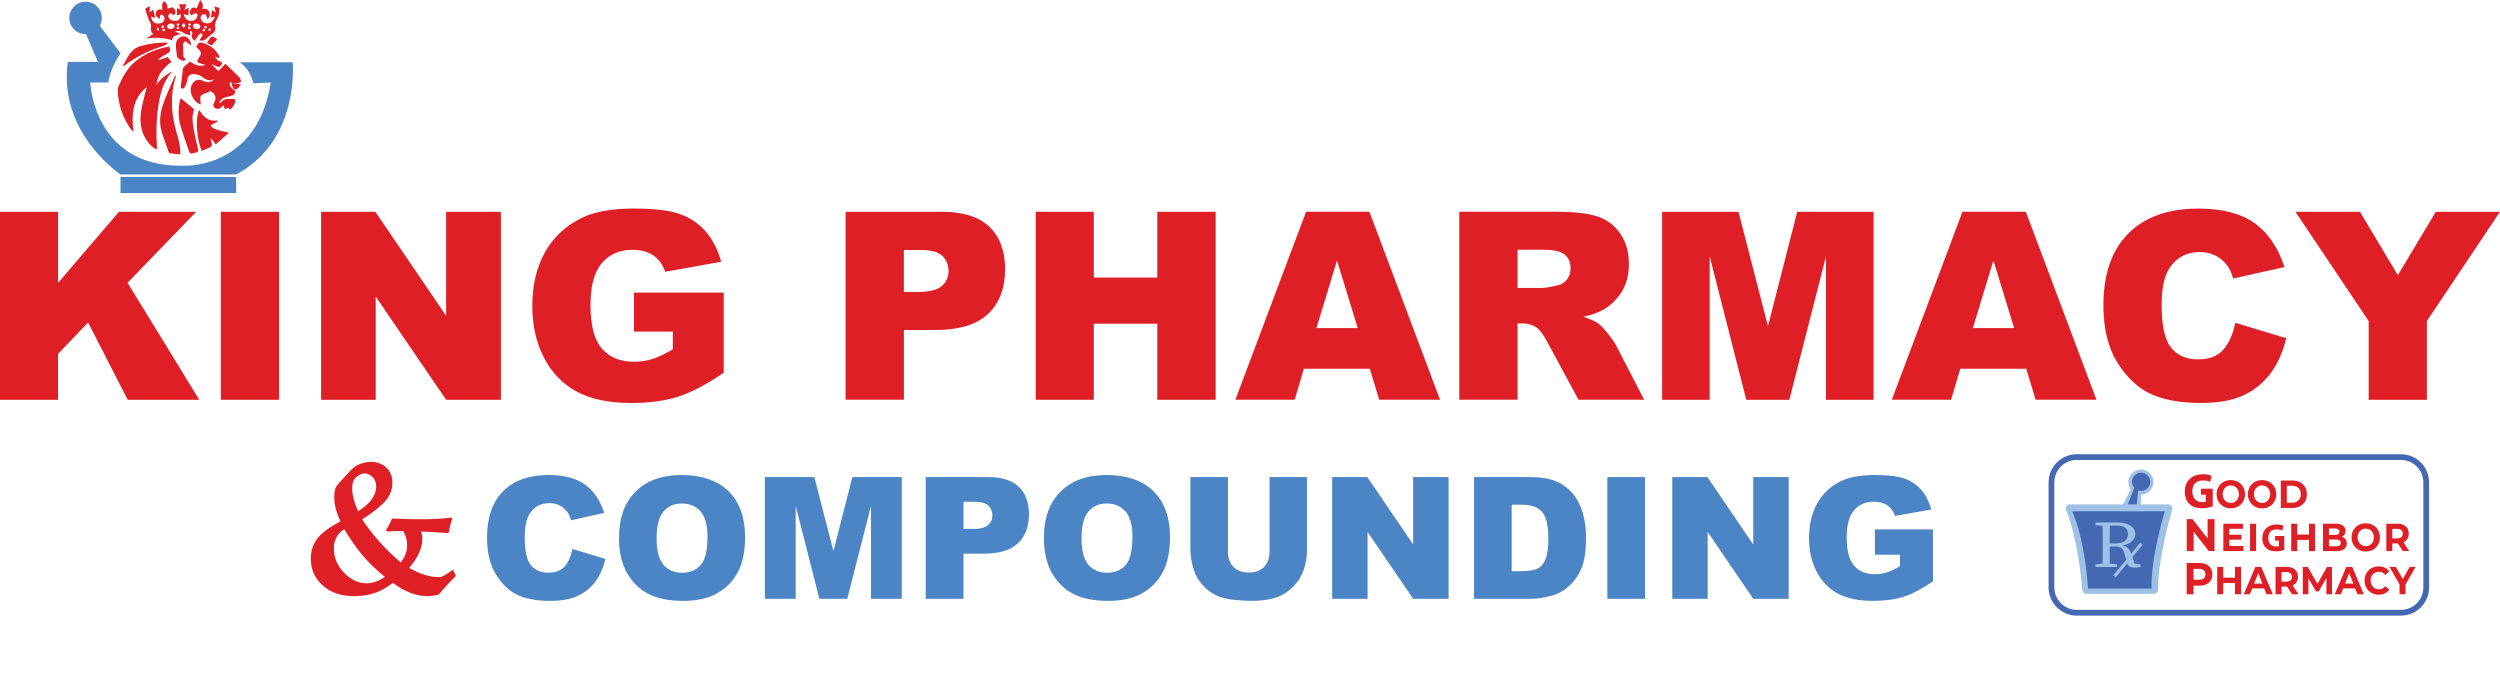
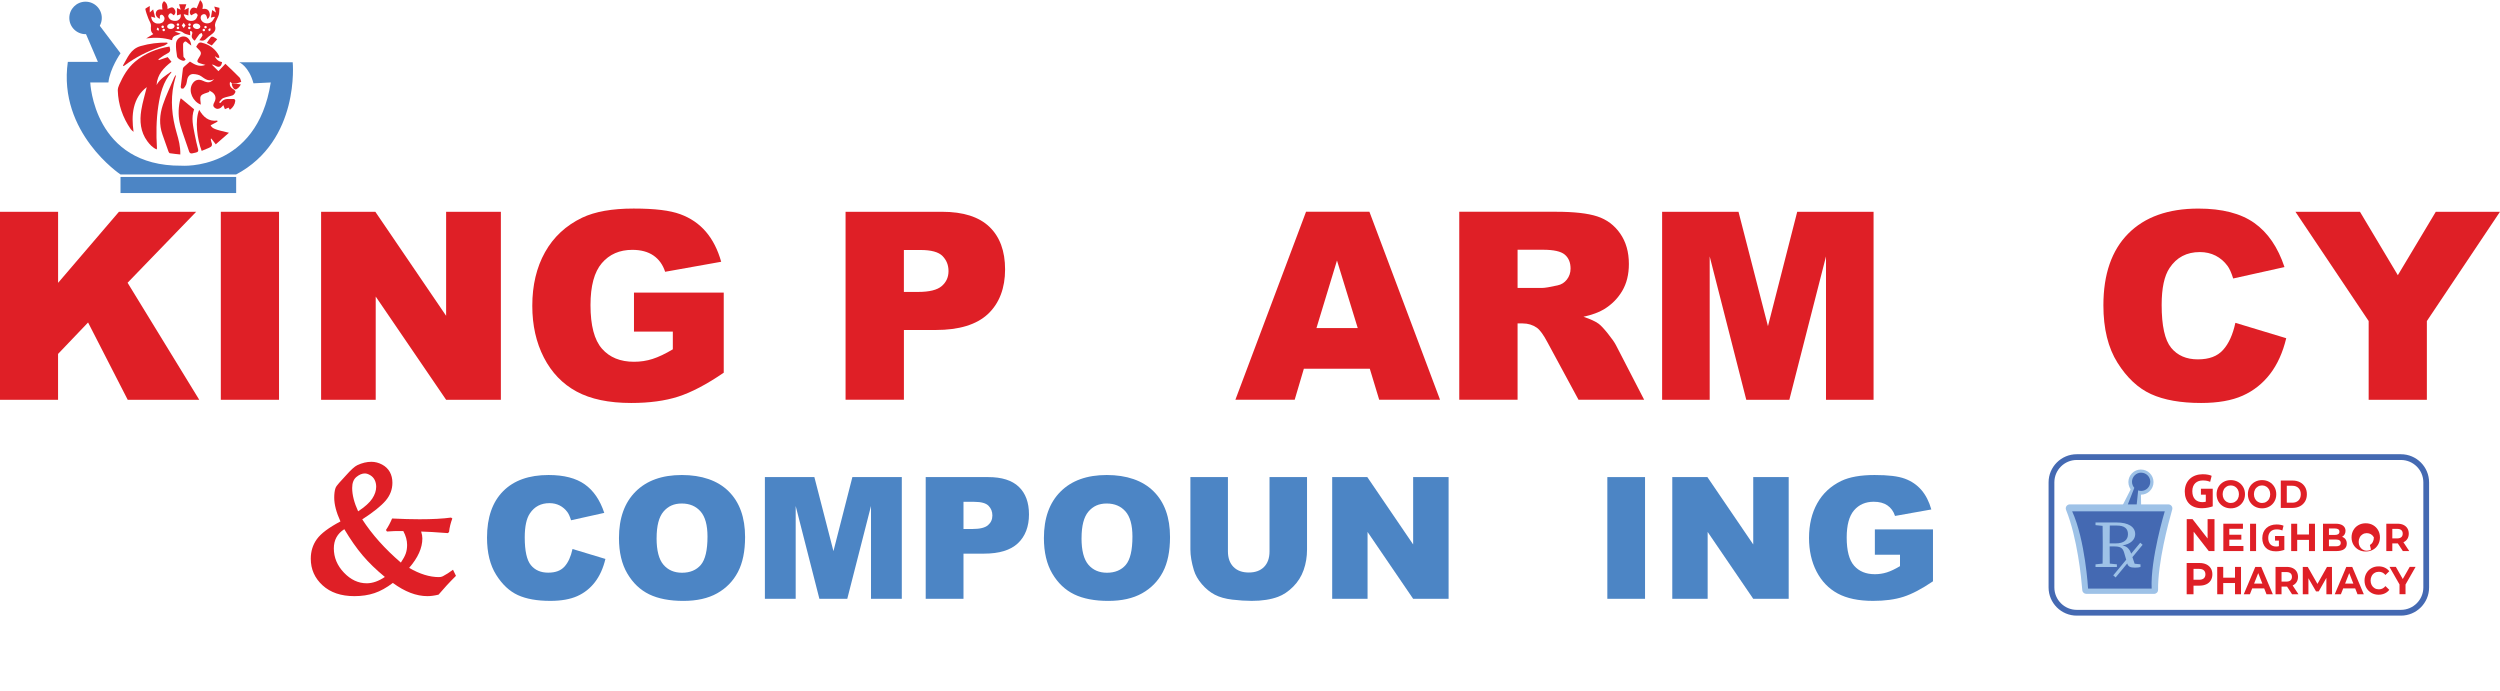
<svg xmlns="http://www.w3.org/2000/svg" id="Layer_1" data-name="Layer 1" width="891.24" height="246.43" viewBox="0 0 891.24 246.43">
  <defs>
    <style>
      .cls-1 {
        fill: #4469b2;
      }

      .cls-1, .cls-2, .cls-3, .cls-4 {
        stroke-width: 0px;
      }

      .cls-2 {
        fill: #4c85c5;
      }

      .cls-3 {
        fill: #df1f26;
      }

      .cls-4 {
        fill: #9ec2e7;
      }
    </style>
  </defs>
  <g>
    <path class="cls-3" d="M0,75.5h20.71v25.33l21.69-25.33h27.54l-24.46,25.3,25.55,41.72h-25.5l-14.13-27.56-10.7,11.21v16.35H0v-67.02Z" />
    <path class="cls-3" d="M78.72,75.5h20.75v67.02h-20.75v-67.02Z" />
    <path class="cls-3" d="M114.47,75.5h19.34l25.23,37.08v-37.08h19.52v67.02h-19.52l-25.1-36.8v36.8h-19.47v-67.02Z" />
    <path class="cls-3" d="M226.01,118.24v-13.94h32v28.57c-6.13,4.18-11.54,7.02-16.25,8.53-4.71,1.51-10.29,2.26-16.75,2.26-7.95,0-14.44-1.36-19.45-4.07-5.01-2.71-8.9-6.75-11.66-12.11-2.76-5.36-4.14-11.52-4.14-18.47,0-7.31,1.51-13.68,4.53-19.09,3.02-5.41,7.44-9.52,13.26-12.32,4.54-2.16,10.65-3.25,18.33-3.25s12.94.67,16.62,2.01c3.67,1.34,6.72,3.42,9.14,6.24,2.42,2.82,4.24,6.39,5.46,10.72l-19.98,3.57c-.82-2.53-2.22-4.46-4.18-5.81-1.97-1.34-4.47-2.01-7.52-2.01-4.54,0-8.16,1.58-10.86,4.73-2.7,3.15-4.05,8.14-4.05,14.97,0,7.25,1.36,12.43,4.09,15.54,2.73,3.11,6.53,4.66,11.41,4.66,2.32,0,4.53-.33,6.63-1.01,2.1-.67,4.51-1.81,7.22-3.43v-6.31h-13.85Z" />
    <path class="cls-3" d="M301.44,75.5h34.42c7.5,0,13.11,1.78,16.85,5.35,3.73,3.57,5.6,8.64,5.6,15.22s-2.03,12.05-6.1,15.86c-4.07,3.81-10.28,5.71-18.63,5.71h-11.34v24.87h-20.8v-67.02ZM322.24,104.07h5.07c3.99,0,6.8-.69,8.41-2.08,1.61-1.39,2.42-3.16,2.42-5.33s-.7-3.89-2.1-5.35c-1.4-1.46-4.04-2.19-7.91-2.19h-5.9v14.95Z" />
-     <path class="cls-3" d="M369.23,75.5h20.71v23.45h22.63v-23.45h20.8v67.02h-20.8v-27.11h-22.63v27.11h-20.71v-67.02Z" />
    <path class="cls-3" d="M488.33,131.45h-23.51l-3.27,11.06h-21.14l25.19-67.02h22.59l25.18,67.02h-21.69l-3.35-11.06ZM484.03,116.96l-7.4-24.09-7.32,24.09h14.72Z" />
    <path class="cls-3" d="M520.22,142.51v-67.02h34.51c6.4,0,11.29.55,14.67,1.65,3.38,1.1,6.11,3.13,8.18,6.1,2.07,2.97,3.11,6.59,3.11,10.86,0,3.72-.79,6.93-2.38,9.62s-3.77,4.88-6.54,6.56c-1.77,1.07-4.19,1.95-7.27,2.65,2.47.82,4.26,1.65,5.39,2.47.76.55,1.87,1.72,3.31,3.52,1.45,1.8,2.41,3.19,2.9,4.16l10.03,19.42h-23.4l-11.07-20.48c-1.4-2.65-2.65-4.37-3.75-5.17-1.49-1.04-3.18-1.55-5.07-1.55h-1.83v27.2h-20.8ZM541.02,102.65h8.73c.94,0,2.77-.3,5.49-.91,1.37-.27,2.49-.98,3.36-2.1.87-1.13,1.3-2.42,1.3-3.89,0-2.16-.69-3.82-2.06-4.98s-3.95-1.74-7.73-1.74h-9.1v13.62Z" />
    <path class="cls-3" d="M592.54,75.5h27.23l10.5,40.78,10.43-40.78h27.22v67.02h-16.96v-51.11l-13.07,51.11h-15.35l-13.04-51.11v51.11h-16.96v-67.02Z" />
-     <path class="cls-3" d="M722.34,131.45h-23.51l-3.27,11.06h-21.14l25.19-67.02h22.59l25.18,67.02h-21.69l-3.35-11.06ZM718.04,116.96l-7.4-24.09-7.32,24.09h14.72Z" />
    <path class="cls-3" d="M796.88,115.08l18.15,5.49c-1.22,5.09-3.14,9.34-5.76,12.75s-5.87,5.99-9.76,7.73-8.83,2.61-14.83,2.61c-7.28,0-13.23-1.06-17.85-3.17s-8.6-5.84-11.95-11.17c-3.35-5.33-5.03-12.15-5.03-20.47,0-11.09,2.95-19.61,8.85-25.56,5.9-5.95,14.24-8.93,25.03-8.93,8.44,0,15.08,1.71,19.91,5.12,4.83,3.41,8.42,8.66,10.77,15.73l-18.29,4.07c-.64-2.04-1.31-3.54-2.01-4.48-1.16-1.58-2.58-2.8-4.25-3.66-1.68-.85-3.55-1.28-5.62-1.28-4.69,0-8.29,1.89-10.79,5.66-1.89,2.8-2.83,7.2-2.83,13.19,0,7.43,1.13,12.52,3.38,15.27,2.25,2.75,5.42,4.13,9.51,4.13s6.96-1.11,8.98-3.34c2.03-2.22,3.5-5.46,4.41-9.69Z" />
    <path class="cls-3" d="M818.32,75.5h23l13.5,22.61,13.53-22.61h22.88l-26.06,38.95v28.07h-20.75v-28.07l-26.1-38.95Z" />
  </g>
  <g>
    <path class="cls-2" d="M204.08,195.71l11.75,3.55c-.79,3.3-2.03,6.05-3.73,8.26-1.7,2.21-3.8,3.88-6.32,5-2.52,1.12-5.72,1.69-9.6,1.69-4.72,0-8.57-.69-11.56-2.06-2.99-1.37-5.57-3.78-7.74-7.23s-3.26-7.87-3.26-13.25c0-7.18,1.91-12.69,5.73-16.55s9.22-5.78,16.21-5.78c5.47,0,9.76,1.11,12.89,3.32,3.13,2.21,5.45,5.6,6.97,10.18l-11.84,2.63c-.41-1.32-.85-2.29-1.3-2.9-.75-1.03-1.67-1.81-2.75-2.37-1.09-.55-2.3-.83-3.64-.83-3.04,0-5.37,1.22-6.99,3.67-1.22,1.81-1.83,4.66-1.83,8.54,0,4.81.73,8.11,2.19,9.89,1.46,1.78,3.51,2.68,6.16,2.68s4.5-.72,5.82-2.16c1.31-1.44,2.26-3.53,2.86-6.28Z" />
    <path class="cls-2" d="M220.66,191.81c0-7.08,1.97-12.6,5.92-16.55s9.44-5.92,16.49-5.92,12.79,1.94,16.69,5.82c3.91,3.88,5.86,9.31,5.86,16.29,0,5.07-.85,9.23-2.56,12.48-1.71,3.25-4.17,5.77-7.4,7.58-3.23,1.81-7.25,2.71-12.06,2.71s-8.94-.78-12.15-2.34c-3.21-1.56-5.81-4.03-7.8-7.4s-2.99-7.6-2.99-12.67ZM234.07,191.87c0,4.38.81,7.53,2.44,9.44s3.84,2.87,6.65,2.87,5.11-.94,6.69-2.81c1.58-1.87,2.37-5.24,2.37-10.09,0-4.08-.82-7.07-2.47-8.95-1.65-1.88-3.88-2.83-6.7-2.83s-4.87.96-6.51,2.87c-1.64,1.91-2.46,5.08-2.46,9.5Z" />
    <path class="cls-2" d="M272.69,170.08h17.63l6.8,26.4,6.75-26.4h17.62v43.39h-10.98v-33.09l-8.46,33.09h-9.94l-8.45-33.09v33.09h-10.98v-43.39Z" />
    <path class="cls-2" d="M330,170.08h22.29c4.85,0,8.49,1.15,10.91,3.46s3.63,5.59,3.63,9.86-1.32,7.8-3.95,10.27c-2.63,2.47-6.66,3.7-12.06,3.7h-7.34v16.1h-13.47v-43.39ZM343.47,188.58h3.29c2.58,0,4.4-.45,5.45-1.35,1.05-.9,1.57-2.05,1.57-3.45s-.45-2.52-1.36-3.46-2.61-1.42-5.12-1.42h-3.82v9.68Z" />
    <path class="cls-2" d="M372.15,191.81c0-7.08,1.97-12.6,5.92-16.55s9.44-5.92,16.49-5.92,12.79,1.94,16.69,5.82c3.91,3.88,5.86,9.31,5.86,16.29,0,5.07-.85,9.23-2.56,12.48-1.71,3.25-4.17,5.77-7.4,7.58-3.23,1.81-7.25,2.71-12.06,2.71s-8.94-.78-12.15-2.34c-3.21-1.56-5.81-4.03-7.8-7.4s-2.99-7.6-2.99-12.67ZM385.56,191.87c0,4.38.81,7.53,2.44,9.44s3.84,2.87,6.65,2.87,5.11-.94,6.69-2.81c1.58-1.87,2.37-5.24,2.37-10.09,0-4.08-.82-7.07-2.47-8.95-1.65-1.88-3.88-2.83-6.7-2.83s-4.87.96-6.51,2.87c-1.64,1.91-2.46,5.08-2.46,9.5Z" />
    <path class="cls-2" d="M452.57,170.08h13.38v25.85c0,2.56-.4,4.98-1.2,7.26-.8,2.28-2.05,4.27-3.76,5.98-1.71,1.71-3.5,2.9-5.37,3.59-2.6.97-5.73,1.45-9.38,1.45-2.11,0-4.42-.15-6.91-.44-2.5-.3-4.58-.88-6.26-1.76-1.68-.88-3.21-2.12-4.6-3.74-1.39-1.62-2.34-3.28-2.86-5-.83-2.76-1.24-5.21-1.24-7.34v-25.85h13.38v26.47c0,2.37.66,4.21,1.97,5.55,1.31,1.33,3.13,2,5.46,2s4.12-.66,5.43-1.97c1.31-1.31,1.97-3.17,1.97-5.58v-26.47Z" />
    <path class="cls-2" d="M474.92,170.08h12.52l16.34,24.01v-24.01h12.64v43.39h-12.64l-16.25-23.83v23.83h-12.61v-43.39Z" />
-     <path class="cls-2" d="M525.5,170.08h19.92c3.93,0,7.1.53,9.52,1.6,2.42,1.07,4.42,2.6,5.99,4.59,1.58,1.99,2.72,4.31,3.43,6.96.71,2.64,1.07,5.45,1.07,8.41,0,4.64-.53,8.23-1.58,10.79-1.06,2.56-2.52,4.7-4.4,6.42s-3.89,2.88-6.04,3.45c-2.94.79-5.6,1.18-7.99,1.18h-19.92v-43.39ZM538.91,179.91v23.71h3.29c2.8,0,4.8-.31,5.98-.93,1.18-.62,2.11-1.71,2.78-3.26.67-1.55,1.01-4.06,1.01-7.53,0-4.6-.75-7.75-2.25-9.44-1.5-1.7-3.99-2.54-7.46-2.54h-3.34Z" />
    <path class="cls-2" d="M573.01,170.08h13.44v43.39h-13.44v-43.39Z" />
    <path class="cls-2" d="M596.16,170.08h12.52l16.34,24.01v-24.01h12.64v43.39h-12.64l-16.25-23.83v23.83h-12.61v-43.39Z" />
    <path class="cls-2" d="M668.38,197.76v-9.03h20.72v18.5c-3.97,2.7-7.47,4.54-10.52,5.52-3.05.98-6.67,1.46-10.85,1.46-5.15,0-9.35-.88-12.59-2.63-3.25-1.76-5.76-4.37-7.55-7.84-1.79-3.47-2.68-7.46-2.68-11.96,0-4.74.98-8.86,2.93-12.36,1.95-3.5,4.81-6.16,8.58-7.98,2.94-1.4,6.9-2.1,11.87-2.1s8.38.43,10.76,1.3c2.38.87,4.35,2.22,5.92,4.04s2.75,4.14,3.54,6.94l-12.94,2.31c-.53-1.64-1.44-2.89-2.71-3.76-1.27-.87-2.9-1.3-4.87-1.3-2.94,0-5.28,1.02-7.03,3.06-1.75,2.04-2.62,5.27-2.62,9.69,0,4.7.88,8.05,2.65,10.06,1.77,2.01,4.23,3.02,7.38,3.02,1.5,0,2.93-.22,4.29-.65,1.36-.43,2.92-1.17,4.68-2.22v-4.08h-8.97Z" />
  </g>
  <path class="cls-3" d="M161.49,203.1l1.06,2.19c-2.26,2.23-4.33,4.47-6.21,6.7-1.44.35-2.77.53-3.98.53-3.94,0-8.04-1.57-12.31-4.71-2.24,1.7-4.42,2.92-6.55,3.63-2.14.72-4.52,1.08-7.15,1.08-4.76,0-8.54-1.28-11.35-3.85-2.81-2.57-4.21-5.73-4.21-9.5,0-2.63.72-4.96,2.17-6.97,1.45-2.01,4.25-4.12,8.41-6.31-1.48-3.23-2.22-6.06-2.22-8.47,0-1.37.14-2.49.43-3.35.15-.49.6-1.13,1.33-1.93l2.39-2.62c1.81-2.04,3.17-3.27,4.08-3.69,1.7-.8,3.37-1.2,5.01-1.2,1.33,0,2.6.33,3.82.98,1.22.65,2.13,1.53,2.75,2.64.62,1.11.93,2.39.93,3.85,0,2.37-.81,4.5-2.42,6.39-1.62,1.89-4.39,4.11-8.33,6.66,3.5,5.4,8.09,10.54,13.77,15.41.86-1.28,1.45-2.38,1.76-3.29.31-.91.46-1.91.46-3.02,0-1.61-.45-3.26-1.36-4.94h-1.66c-.84-.02-2.22.03-4.15.17l-.37-.53c.84-1.25,1.57-2.62,2.19-4.11,3.61.18,6.87.27,9.79.27,4.58,0,8.32-.2,11.22-.6l.46.33c-.62,1.65-1.01,3.25-1.16,4.81l-.43.4c-4.34-.33-7.51-.52-9.52-.56.29.91.43,1.73.43,2.46,0,3.38-1.57,6.88-4.71,10.49,3.76,2.19,7.3,3.29,10.62,3.29.53,0,1-.1,1.39-.3,1.15-.6,2.36-1.37,3.62-2.32ZM122.73,188.66c-2.48,1.59-3.72,3.87-3.72,6.84,0,3.25,1.21,6.14,3.62,8.66,2.41,2.52,5.11,3.78,8.1,3.78,2.08,0,4.24-.75,6.47-2.26-3.12-2.57-5.76-5.12-7.91-7.67-2.16-2.54-4.34-5.66-6.55-9.36ZM127.67,182.29c2.41-1.59,4.09-3.1,5.03-4.53.94-1.43,1.41-2.84,1.41-4.23,0-.88-.18-1.69-.53-2.41-.35-.72-.89-1.29-1.59-1.71-.71-.42-1.35-.63-1.92-.63-.97,0-1.97.41-2.99,1.24-1.02.83-1.53,2.14-1.53,3.93,0,2.48.71,5.25,2.12,8.33Z" />
  <g>
    <g>
      <path class="cls-3" d="M788.82,180.51c-.79.29-2.28.67-3.77.67-2.06,0-3.55-.54-4.59-1.59-1.04-1.03-1.6-2.58-1.6-4.33.01-3.95,2.75-6.2,6.44-6.2,1.46,0,2.58.29,3.14.57l-.53,2.15c-.63-.28-1.38-.5-2.62-.5-2.13,0-3.74,1.26-3.74,3.84s1.47,3.89,3.56,3.89c.58,0,1.04-.07,1.25-.17v-2.5h-1.74v-2.1h4.21v6.26Z" />
      <path class="cls-3" d="M792.67,180.57c-.77-.44-1.37-1.04-1.81-1.8-.43-.77-.65-1.63-.65-2.58s.22-1.82.65-2.58c.44-.77,1.04-1.37,1.81-1.8.77-.44,1.64-.65,2.6-.65s1.82.22,2.59.65c.77.44,1.37,1.04,1.81,1.8.44.77.66,1.63.66,2.58s-.22,1.82-.66,2.58c-.44.77-1.04,1.37-1.81,1.8-.77.44-1.63.65-2.59.65s-1.83-.22-2.6-.65ZM796.75,178.91c.44-.26.79-.63,1.04-1.11.25-.47.38-1.01.38-1.62s-.13-1.14-.38-1.62c-.25-.47-.6-.84-1.04-1.11-.44-.26-.93-.4-1.48-.4s-1.04.13-1.48.4c-.44.26-.79.63-1.04,1.11-.25.47-.38,1.01-.38,1.62s.13,1.14.38,1.62c.25.47.6.84,1.04,1.11.44.26.93.4,1.48.4s1.04-.13,1.48-.4Z" />
      <path class="cls-3" d="M803.82,180.57c-.77-.44-1.37-1.04-1.81-1.8-.43-.77-.65-1.63-.65-2.58s.22-1.82.65-2.58c.44-.77,1.04-1.37,1.81-1.8.77-.44,1.64-.65,2.6-.65s1.82.22,2.59.65c.77.44,1.37,1.04,1.81,1.8.44.77.66,1.63.66,2.58s-.22,1.82-.66,2.58c-.44.77-1.04,1.37-1.81,1.8-.77.44-1.63.65-2.59.65s-1.83-.22-2.6-.65ZM807.9,178.91c.44-.26.79-.63,1.04-1.11.25-.47.38-1.01.38-1.62s-.13-1.14-.38-1.62c-.25-.47-.6-.84-1.04-1.11-.44-.26-.93-.4-1.48-.4s-1.04.13-1.48.4c-.44.26-.79.63-1.04,1.11-.25.47-.38,1.01-.38,1.62s.13,1.14.38,1.62c.25.47.6.84,1.04,1.11.44.26.93.4,1.48.4s1.04-.13,1.48-.4Z" />
      <path class="cls-3" d="M813.09,171.31h4.2c1,0,1.89.2,2.66.61.77.4,1.37.97,1.8,1.71.43.73.64,1.59.64,2.56s-.21,1.83-.64,2.56-1.03,1.3-1.8,1.71c-.77.4-1.66.61-2.66.61h-4.2v-9.75ZM817.19,179.21c.93,0,1.66-.27,2.21-.81.55-.54.82-1.28.82-2.21s-.27-1.66-.82-2.21c-.55-.54-1.29-.81-2.21-.81h-1.96v6.04h1.96Z" />
      <path class="cls-3" d="M789.46,185.07v11.38h-2.05l-5.38-6.91v6.91h-2.47v-11.38h2.07l5.37,6.91v-6.91h2.47Z" />
      <path class="cls-3" d="M799.77,194.64v1.81h-7.16v-9.75h6.99v1.81h-4.86v2.12h4.29v1.75h-4.29v2.26h5.03Z" />
      <path class="cls-3" d="M802.14,186.71h2.14v9.75h-2.14v-9.75Z" />
      <path class="cls-3" d="M814.35,196.02c-.62.23-1.8.53-2.97.53-1.63,0-2.8-.43-3.62-1.26-.82-.82-1.26-2.04-1.26-3.42.01-3.12,2.17-4.9,5.09-4.9,1.15,0,2.04.23,2.48.45l-.42,1.7c-.49-.22-1.09-.4-2.07-.4-1.68,0-2.96.99-2.96,3.04s1.16,3.07,2.81,3.07c.46,0,.82-.06.99-.13v-1.97h-1.38v-1.66h3.32v4.94Z" />
      <path class="cls-3" d="M825.28,186.71v9.75h-2.14v-4h-4.2v4h-2.14v-9.75h2.14v3.84h4.2v-3.84h2.14Z" />
      <path class="cls-3" d="M836.17,192.27c.3.41.45.92.45,1.52,0,.85-.31,1.51-.94,1.97-.63.46-1.55.69-2.76.69h-4.78v-9.75h4.52c1.13,0,1.99.23,2.6.68.6.46.91,1.07.91,1.85,0,.47-.11.9-.32,1.27-.22.37-.52.66-.91.88.53.18.94.47,1.24.88ZM830.26,188.4v2.3h2.13c.53,0,.93-.1,1.2-.29.27-.19.41-.48.41-.86s-.14-.67-.41-.86c-.27-.19-.67-.29-1.2-.29h-2.13ZM834.03,194.46c.29-.19.43-.5.43-.91,0-.81-.57-1.21-1.7-1.21h-2.5v2.41h2.5c.56,0,.99-.1,1.27-.29Z" />
-       <path class="cls-3" d="M840.78,195.96c-.77-.44-1.37-1.04-1.81-1.8-.43-.77-.65-1.63-.65-2.58s.22-1.82.65-2.58c.44-.77,1.04-1.37,1.81-1.8.77-.44,1.64-.65,2.6-.65s1.82.22,2.59.65c.77.44,1.37,1.04,1.81,1.8.44.77.66,1.63.66,2.58s-.22,1.82-.66,2.58c-.44.77-1.04,1.37-1.81,1.8-.77.44-1.63.65-2.59.65s-1.83-.22-2.6-.65ZM844.86,194.3c.44-.26.79-.63,1.04-1.11.25-.47.38-1.01.38-1.62s-.13-1.14-.38-1.62c-.25-.47-.6-.84-1.04-1.11-.44-.26-.93-.4-1.48-.4s-1.04.13-1.48.4c-.44.26-.79.63-1.04,1.11-.25.47-.38,1.01-.38,1.62s.13,1.14.38,1.62c.25.47.6.84,1.04,1.11.44.26.93.4,1.48.4s1.04-.13,1.48-.4Z" />
+       <path class="cls-3" d="M840.78,195.96c-.77-.44-1.37-1.04-1.81-1.8-.43-.77-.65-1.63-.65-2.58s.22-1.82.65-2.58c.44-.77,1.04-1.37,1.81-1.8.77-.44,1.64-.65,2.6-.65s1.82.22,2.59.65c.77.44,1.37,1.04,1.81,1.8.44.77.66,1.63.66,2.58s-.22,1.82-.66,2.58c-.44.77-1.04,1.37-1.81,1.8-.77.44-1.63.65-2.59.65s-1.83-.22-2.6-.65ZM844.86,194.3c.44-.26.79-.63,1.04-1.11.25-.47.38-1.01.38-1.62c-.25-.47-.6-.84-1.04-1.11-.44-.26-.93-.4-1.48-.4s-1.04.13-1.48.4c-.44.26-.79.63-1.04,1.11-.25.47-.38,1.01-.38,1.62s.13,1.14.38,1.62c.25.47.6.84,1.04,1.11.44.26.93.4,1.48.4s1.04-.13,1.48-.4Z" />
      <path class="cls-3" d="M856.6,196.45l-1.78-2.72h-1.97v2.72h-2.14v-9.75h4c.82,0,1.53.14,2.13.43.6.29,1.07.7,1.39,1.23s.49,1.16.49,1.88-.17,1.35-.5,1.87c-.33.52-.8.93-1.41,1.2l2.07,3.13h-2.3ZM856.06,188.98c-.33-.29-.82-.44-1.47-.44h-1.74v3.4h1.74c.64,0,1.13-.15,1.47-.45s.5-.71.5-1.25-.17-.97-.5-1.26Z" />
      <path class="cls-3" d="M786.55,201.2c.69.33,1.22.8,1.59,1.4.37.6.56,1.32.56,2.15s-.19,1.53-.56,2.14c-.37.61-.9,1.08-1.59,1.4-.69.32-1.5.49-2.44.49h-2.13v3.07h-2.44v-11.14h4.57c.94,0,1.75.16,2.44.49ZM785.65,206.17c.38-.33.57-.81.57-1.42s-.19-1.11-.57-1.44c-.38-.33-.94-.5-1.68-.5h-1.99v3.87h1.99c.73,0,1.29-.17,1.68-.5Z" />
      <path class="cls-3" d="M798.91,202.1v9.75h-2.14v-4h-4.2v4h-2.14v-9.75h2.14v3.84h4.2v-3.84h2.14Z" />
      <path class="cls-3" d="M807.19,209.76h-4.29l-.82,2.09h-2.19l4.12-9.75h2.11l4.13,9.75h-2.25l-.82-2.09ZM806.52,208.04l-1.47-3.73-1.47,3.73h2.93Z" />
      <path class="cls-3" d="M817.11,211.85l-1.78-2.72h-1.97v2.72h-2.14v-9.75h4c.82,0,1.53.14,2.13.43.6.29,1.07.7,1.39,1.23s.49,1.16.49,1.88-.17,1.35-.5,1.87c-.33.52-.8.93-1.41,1.2l2.07,3.13h-2.3ZM816.57,204.38c-.33-.29-.82-.44-1.47-.44h-1.74v3.4h1.74c.64,0,1.13-.15,1.47-.45s.5-.71.5-1.25-.17-.97-.5-1.26Z" />
      <path class="cls-3" d="M829.35,211.85v-5.85s-2.73,4.82-2.73,4.82h-.97l-2.71-4.69v5.72h-2.01v-9.75h1.77l3.46,6.06,3.41-6.06h1.76l.03,9.75h-2.01Z" />
      <path class="cls-3" d="M839.63,209.76h-4.29l-.82,2.09h-2.19l4.12-9.75h2.11l4.13,9.75h-2.25l-.82-2.09ZM838.96,208.04l-1.47-3.73-1.47,3.73h2.93Z" />
      <path class="cls-3" d="M845.4,211.36c-.76-.43-1.36-1.03-1.8-1.8-.43-.77-.65-1.63-.65-2.6s.22-1.83.65-2.6c.44-.77,1.04-1.36,1.8-1.8.76-.43,1.62-.65,2.57-.65.8,0,1.53.15,2.17.45s1.19.72,1.63,1.28l-1.37,1.34c-.63-.76-1.4-1.14-2.33-1.14-.57,0-1.08.13-1.53.4-.45.26-.8.63-1.05,1.11-.25.47-.38,1.01-.38,1.62s.13,1.14.38,1.62c.25.47.6.84,1.05,1.11s.96.4,1.53.4c.93,0,1.7-.38,2.33-1.16l1.37,1.34c-.44.57-.99,1-1.64,1.29-.65.3-1.38.45-2.18.45-.94,0-1.79-.22-2.56-.65Z" />
      <path class="cls-3" d="M857.56,208.39v3.45h-2.14v-3.48l-3.58-6.27h2.27l2.47,4.33,2.47-4.33h2.1l-3.59,6.29Z" />
    </g>
    <g>
      <g>
        <polygon class="cls-4" points="763.22 175.11 763.3 180.29 756.52 180.49 760.06 173.51 763.22 175.11" />
        <path class="cls-4" d="M763.24,167.38c-2.48,0-4.48,2.01-4.48,4.48,0,.62.13,1.21.35,1.75.19.45.46.86.78,1.22l-3.2,8.16h4.37l.71-6.9c.46.16.95.26,1.47.26,2.48,0,4.48-2.01,4.48-4.48s-2.01-4.48-4.48-4.48Z" />
        <path class="cls-4" d="M737.86,179.81h35.15c.95,0,1.64.91,1.38,1.82-1.41,4.93-5.13,18.82-5.05,28.66,0,.79-.64,1.42-1.43,1.42h-24.15c-.75,0-1.37-.57-1.43-1.31-.35-4.35-1.75-18.58-5.79-28.63-.38-.94.31-1.96,1.33-1.96Z" />
        <path class="cls-1" d="M738.72,182.29h33.01s-5.17,17.1-4.67,27.54h-22.67s-1-17.28-5.67-27.54Z" />
        <path class="cls-1" d="M763.3,168.5c-1.79,0-3.25,1.46-3.25,3.25,0,.45.09.88.26,1.27.14.33.33.62.57.89l-2.32,5.91h3.17l.52-5c.33.12.69.19,1.07.19,1.79,0,3.25-1.46,3.25-3.25s-1.46-3.25-3.25-3.25Z" />
      </g>
      <path class="cls-4" d="M760.19,198.63l3.65-4.41-.85-.74-3.23,3.9c-.64-1.83-1.63-2.66-3.16-2.94,3.04-.45,4.59-2.15,4.59-4.01,0-2.63-2.45-4.17-6.61-4.17h-7.54v.95l2.53.26c.05,2.04.05,4.1.05,6.13v1.19c0,2.07,0,4.12-.05,6.13l-2.53.26v.95h7.62v-.95l-2.53-.26c-.05-1.98-.05-3.98-.05-6.13h1.36c2.26,0,3.27.33,3.81,2.25l.73,2.5-4.62,5.58.85.74,4.15-5.01v.04c.33,1.09,1.07,1.47,2.76,1.47.82,0,1.47-.09,1.96-.23v-.95l-2.09-.22-.79-2.33ZM754.26,193.72h-2.18c0-2.33,0-4.34.05-6.37h2.43c2.83,0,4.05,1.09,4.05,3.08s-1.41,3.29-4.35,3.29Z" />
    </g>
    <path class="cls-1" d="M855.92,219.47h-115.57c-5.53,0-10.04-4.5-10.04-10.04v-37.46c0-5.53,4.5-10.04,10.04-10.04h115.57c5.54,0,10.04,4.5,10.04,10.04v37.46c0,5.53-4.5,10.04-10.04,10.04ZM740.35,163.98c-4.4,0-7.98,3.58-7.98,7.98v37.46c0,4.4,3.58,7.99,7.98,7.99h115.57c4.4,0,7.99-3.58,7.99-7.99v-37.46c0-4.4-3.58-7.98-7.99-7.98h-115.57Z" />
  </g>
  <g>
    <path class="cls-2" d="M90.37,29.7l6.16-.3c-4.98,31.75-31.85,29.67-31.85,29.67-31.33.26-32.5-29.67-32.5-29.67h6.47c.51-4.98,4.32-10.41,4.32-10.41l-8.07-10.69-4.77,2.63,4.77,11.12h-10.72c-3.57,25.27,18.79,40.15,18.79,40.15h41.2c22.88-12.09,20.18-40,20.18-40h-19.06s3.41,1.38,5.07,7.49Z" />
    <rect class="cls-2" x="42.96" y="63.08" width="41.23" height="5.74" />
  </g>
  <circle class="cls-2" cx="30.5" cy="6.39" r="5.79" />
  <g>
    <path class="cls-3" d="M61.12,25.8s-.06-.11-.13-.24c-1.92,1.38-4,2.55-5.17,4.76.22-3.77,2.57-6.18,5.31-8.3-.49-.61-.89-1.1-1.35-1.66-1.03.35-2.07.71-3.12,1.06l-.22-.27c.96-.65,1.87-1.41,2.9-1.91,1.31-.63,1.59-1.08,1.07-2.65-4.56.75-8.71,2.4-12.28,5.42-2.64,2.23-4.26,5.15-5.64,8.22-.29.63-.52,1.37-.5,2.05.16,5.03,1.75,9.6,4.59,13.73.26.38.68.66,1.03.99-.4-3.01-.54-5.9.15-8.78.71-2.95,2.21-5.39,4.56-7.16-.66,2.73-1.51,5.45-1.96,8.23-.63,3.9-.29,7.72,2.15,11.05.88,1.19,1.88,2.3,3.36,2.93.05-.25.09-.36.08-.46-.3-5.05-.27-10.09.5-15.11.67-4.31,1.69-8.48,4.64-11.9Z" />
    <path class="cls-3" d="M84.46,29.67c.53-.07,1.03-.33,1.54-.5-.2-.52-.26-1.18-.61-1.54-1.68-1.72-3.43-3.35-5.04-4.89-1.03,1.09-1.85,1.96-2.48,2.63-.98-.97-1.68-1.66-2.37-2.35.43,0,.81.13,1.14.34,1.39.89,2.28.49,2.53-1.21-1.24-.24-2.12-.94-2.58-2.12.31.14.53.39.81.52.22.1.51.06.77.08-.03-.25.02-.54-.09-.75-1.16-2.16-2.92-3.62-5.25-4.4-1.72-.57-1.89-.51-2.87,1.12.02.07.03.15.08.2,2.01,2,2.02,2.01.54,4.35-.43.68-.21,1.1.45,1.34.72.26,1.47.43,2.21.64-2.24.91-4-.2-5.53-1.18-.79.7-1.46,1.26-2.1,1.86-.17.16-.36.39-.39.6-.29,2.18-.55,4.36-.79,6.55-.02.19.13.54.27.59.24.08.67.07.8-.08.36-.42.69-.91.89-1.43.2-.53.22-1.13.35-1.69.28-1.23,1.03-2,2.24-1.95.93.04,2,.25,2.73.77,1.43,1.02,2.73,2.07,4.63,1.03-1.25,1.32-2.2,1.44-3.93.62-1.68-.8-3.12-.32-3.98,1.33-1.3,2.51.35,6.06,3.15,7.15-.02-1.02-.45-2.39.06-3.13.54-.79,1.96-.97,3.05-1.44,0-.02-.11-.21-.25-.47,2.21.79,2.96,2.43,1.96,4.23-.39.7-.61,1.32.13,1.91.73.59,1.48.49,2.19.01.34-.23.58-.6.89-.94.21.55.39,1,.57,1.45.43-.18.85-.36,1.3-.55.13.22.29.47.47.77,1.15-.84,1.79-1.89,1.93-3.2.02-.21-.29-.65-.42-.64-1.65.13-3.53-.53-4.73,1.28-.05.08-.23.08-.35.12-.09-.09-.18-.19-.26-.28.48-.5.86-1.2,1.45-1.45,1.08-.46,2.3-.57,3.39-.99.43-.17.79-.73.98-1.2.08-.19-.33-.72-.63-.89-1.17-.67-1.62-1.52-1.29-2.74.23.19.45.36.66.54.6.02,1.21.1,1.8.03Z" />
    <path class="cls-3" d="M82.66,29.65s-.01,0-.02,0c0,0,.02,0,.02,0,0,0,0,0,0,0Z" />
    <path class="cls-3" d="M53.84,9.12c-.09,1.15-.23,2.18.81,3.02-.95.58-1.75,1.06-2.54,1.55,3.15-.4,6.17-.3,9.23.64.14-1.89,1.87-1.62,3.07-2.33-.85-.3-1.5-.53-2.16-.76,1.14-.28,2.16-.33,3.15.47.59.48,1.5.56,2.42.87-.04-.73-.06-1.1-.08-1.52,1.03.05.88.72.71,1.23-.31.95.05,1.56.96,2.23.55-.79,1.05-1.56,1.62-2.27.19-.24.56-.34.85-.5.11.32.39.72.28.94-.27.59-.72,1.1-1.09,1.65,1.31.31,1.85.13,2.68-.75.38-.4.85-.72,1.3-1.05,1.06-.79,2.08-1.56,1.63-3.17-.12-.44.01-1.01.18-1.47.33-.89.87-1.72,1.14-2.62.21-.73.15-1.53.23-2.48-.47-.12-1.06-.27-1.85-.47.23.78.39,1.35.62,2.15-.57-.38-.91-.6-1.36-.9-.17.98-.31,1.8-.46,2.7.52-.14.87-.23,1.22-.32.06.07.13.14.19.21-.38.53-.68,1.16-1.16,1.59-1.34,1.17-3.63.46-3.88-1.17-.11-.74.19-1.33.91-1.51.74-.18,1.12.31,1.27,1,.05.22.12.43.21.75.89-.77,1.03-1.6.67-2.52-.42-1.09-1.33-1.3-2.45-1.11.25-1.09.28-2.1-.82-3.19-.46,1.11-.85,2.04-1.23,2.97-1.07-.46-1.68-.37-2.18.48-.49.84-.27,1.55.24,2,.65-.34,1.11-.69,1.63-.79.18-.04.74.6.68.79-.17.57-.44,1.22-.89,1.56-.88.67-2.43.55-3.22-.21-.42-.4-.6-1.04-.9-1.58.1-.05.19-.09.29-.14.42.13.85.26,1.38.42.05-.97.09-1.79.14-2.75-.58.31-.95.5-1.54.81.27-.8.46-1.38.68-2.04h-2.58c.2.68.36,1.25.57,1.95-.52-.25-.89-.42-1.33-.63v2.63c.49-.15.89-.26,1.35-.4.14.99-.17,1.69-.97,2.14-.79.44-2.19.26-2.85-.36-.54-.51-.91-1.13-.33-1.8.61-.7,1.07-.1,1.52.31.04.04.13.03.24.05.63-.72.65-1.51.11-2.26-.73-1.01-1.57-.33-2.42.06.05-1.21-.23-2.16-1.26-2.81-.96.87-.69,1.95-.55,3-1.28-.24-2.09.14-2.33,1.06-.25.92.3,1.82,1.37,2.22.02-.11.06-.21.04-.3-.12-.62.03-1.23.72-1.14.36.05.81.67.91,1.1.09.42-.11,1.02-.39,1.37-.57.7-2.02.9-2.93.48-.93-.43-1.33-1.22-1.43-2.28.49.14.89.26,1.47.43-.26-1.05-.49-1.95-.76-3-.47.43-.77.71-1.21,1.11v-2.33c-.69.46-1.62.87-1.57,1.09.21,1.13.66,2.23,1.05,3.32.32.87,1,1.75.94,2.58ZM74.94,10.03l.16.74-.64.41-.18-.78.66-.38ZM72.88,9.45c.12-.21.4-.28.61-.16.21.12.28.4.16.61-.12.21-.4.28-.61.16s-.28-.4-.16-.61ZM72.28,10.48c.12-.21.4-.28.61-.16.21.12.28.4.16.61-.12.21-.4.28-.61.16-.21-.12-.28-.4-.16-.61ZM68.79,9.11c.1-.53.77-.84,1.49-.7.72.14,1.22.68,1.11,1.21-.1.53-.77.84-1.49.7-.72-.14-1.22-.68-1.11-1.21ZM67.59,8.33c.24.02.43.23.42.47s-.23.43-.47.42c-.25-.02-.43-.23-.42-.47s.23-.43.47-.42ZM67.52,9.52c.25.02.43.23.42.47s-.23.43-.47.42c-.24-.02-.43-.23-.42-.47s.23-.43.47-.42ZM65.49,8.16l.63.92-.63.92-.68-.95.68-.88ZM63.43,8.33c.25,0,.44.2.44.44s-.2.44-.44.44-.44-.2-.44-.44.2-.44.44-.44ZM63.43,9.52c.25,0,.44.2.44.44s-.2.44-.44.44-.44-.2-.44-.44.2-.44.44-.44ZM60.8,8.4c.73-.09,1.37.27,1.43.81.06.53-.47,1.03-1.2,1.12-.73.09-1.37-.27-1.43-.81-.06-.53.47-1.03,1.2-1.12ZM58.79,10.55c.08.23-.05.48-.29.56-.23.08-.48-.05-.56-.29s.05-.48.29-.56c.23-.08.48.05.56.29ZM57.86,9.13c.23-.08.48.05.56.29.08.23-.05.48-.29.56s-.48-.05-.56-.29c-.08-.23.05-.48.29-.56ZM56.09,9.81l.6.46-.21.73-.64-.47.25-.72Z" />
    <path class="cls-3" d="M61.95,29.97c.22-1.04.54-2.06.82-3.1-.04-.02-.08-.04-.12-.05-.16.22-.38.43-.49.68-1.39,3.28-2.96,6.5-4.09,9.87-1.16,3.46-1.41,7.06-.14,10.62.71,2,1.4,4.01,2.12,6.01.09.25.31.6.51.63,1.21.19,2.44.3,3.72.44.08-2.84-.6-5.27-1.3-7.69-1.67-5.73-2.27-11.51-1.03-17.41Z" />
    <path class="cls-3" d="M69.43,48.02c-.56-2.99-1.36-5.99-.23-9.06-1.54-1.28-3.09-2.56-4.74-3.93-.1.22-.17.35-.2.48-.07.24-.14.49-.19.73-.56,2.8-.53,5.63.21,8.36.75,2.77,1.85,5.44,2.72,8.18.69,2.18.63,2.16,2.86,1.6.75-.19.93-.48.75-1.19-.43-1.71-.86-3.43-1.18-5.16Z" />
    <path class="cls-3" d="M75.08,44.68c.82-.45,1.65-.89,2.48-1.34-.04-.12-.07-.24-.11-.36-3.09.42-4.95-1.26-6.44-3.82-1.59,3.7-.73,10.53.89,14.63.88-.37,1.76-.77,2.65-1.11.96-.37,1.25-.96.85-1.93-.16-.39-.19-.83-.27-1.24.07-.04.13-.08.2-.12.49.63.97,1.26,1.59,2.06,1.54-1.35,3.05-2.67,4.7-4.12-5.19-1.2-5.91-1.51-6.54-2.65Z" />
    <path class="cls-3" d="M46.1,22.13c3.79-2.55,7.89-4.45,12.24-5.81.51-.16.95-.54,1.43-.82-.06-.11-.11-.21-.17-.32-3.2-.04-6.33.35-9.45,1.24-3.67,1.04-4.68,4.23-6.32,6.94.08.07.17.14.25.21.67-.48,1.32-.98,2.01-1.44Z" />
    <path class="cls-3" d="M66.04,14.77c.3-.06.69.41,1.04.66.31.22.61.45,1.11.82-.22-2.02-1.31-3.2-2.69-3.26-1.28-.06-2.66,1.02-2.75,2.54-.09,1.52.13,3.07.37,4.59.12.75,1.66,1.62,2.42,1.53.22-.03.46-.18.6-.35.05-.06-.14-.35-.26-.51-.15-.22-.47-.42-.48-.64-.09-1.47-.17-2.95-.13-4.42,0-.35.45-.89.77-.95Z" />
    <path class="cls-3" d="M75.19,13.22c-.51.62-.93,1.32-1.44,2.07.7.37,1.25.66,1.74.92.67-.76,1.25-1.42,1.95-2.22-.53-.34-.96-.67-1.44-.88-.22-.1-.68-.05-.81.12Z" />
    <path class="cls-3" d="M82.67,29.65h-.03s.03,0,.03,0c-.17.75.51,2.09,1.14,2.23.6.14,1.73-.94,2.01-1.8-1.04-.14-2.1-.29-3.16-.43,0,0,0,0,0,0Z" />
  </g>
</svg>